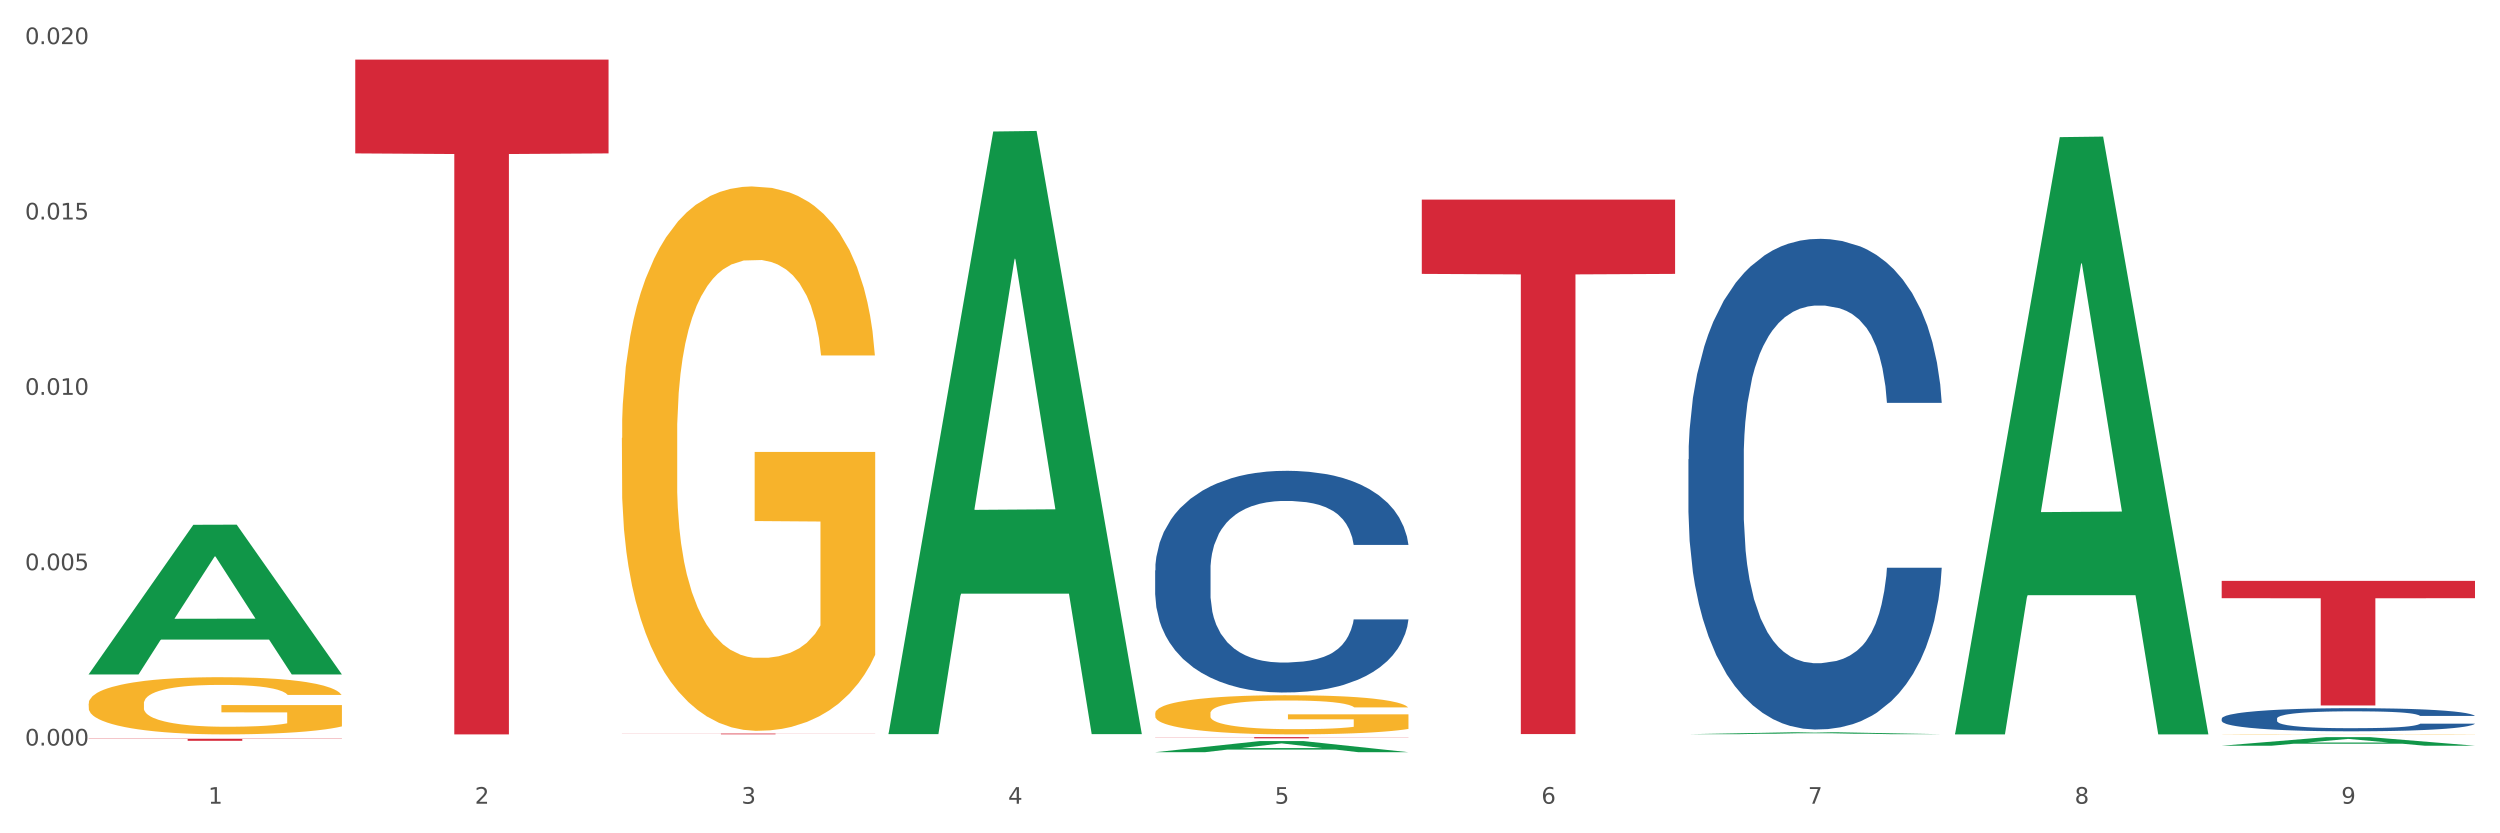
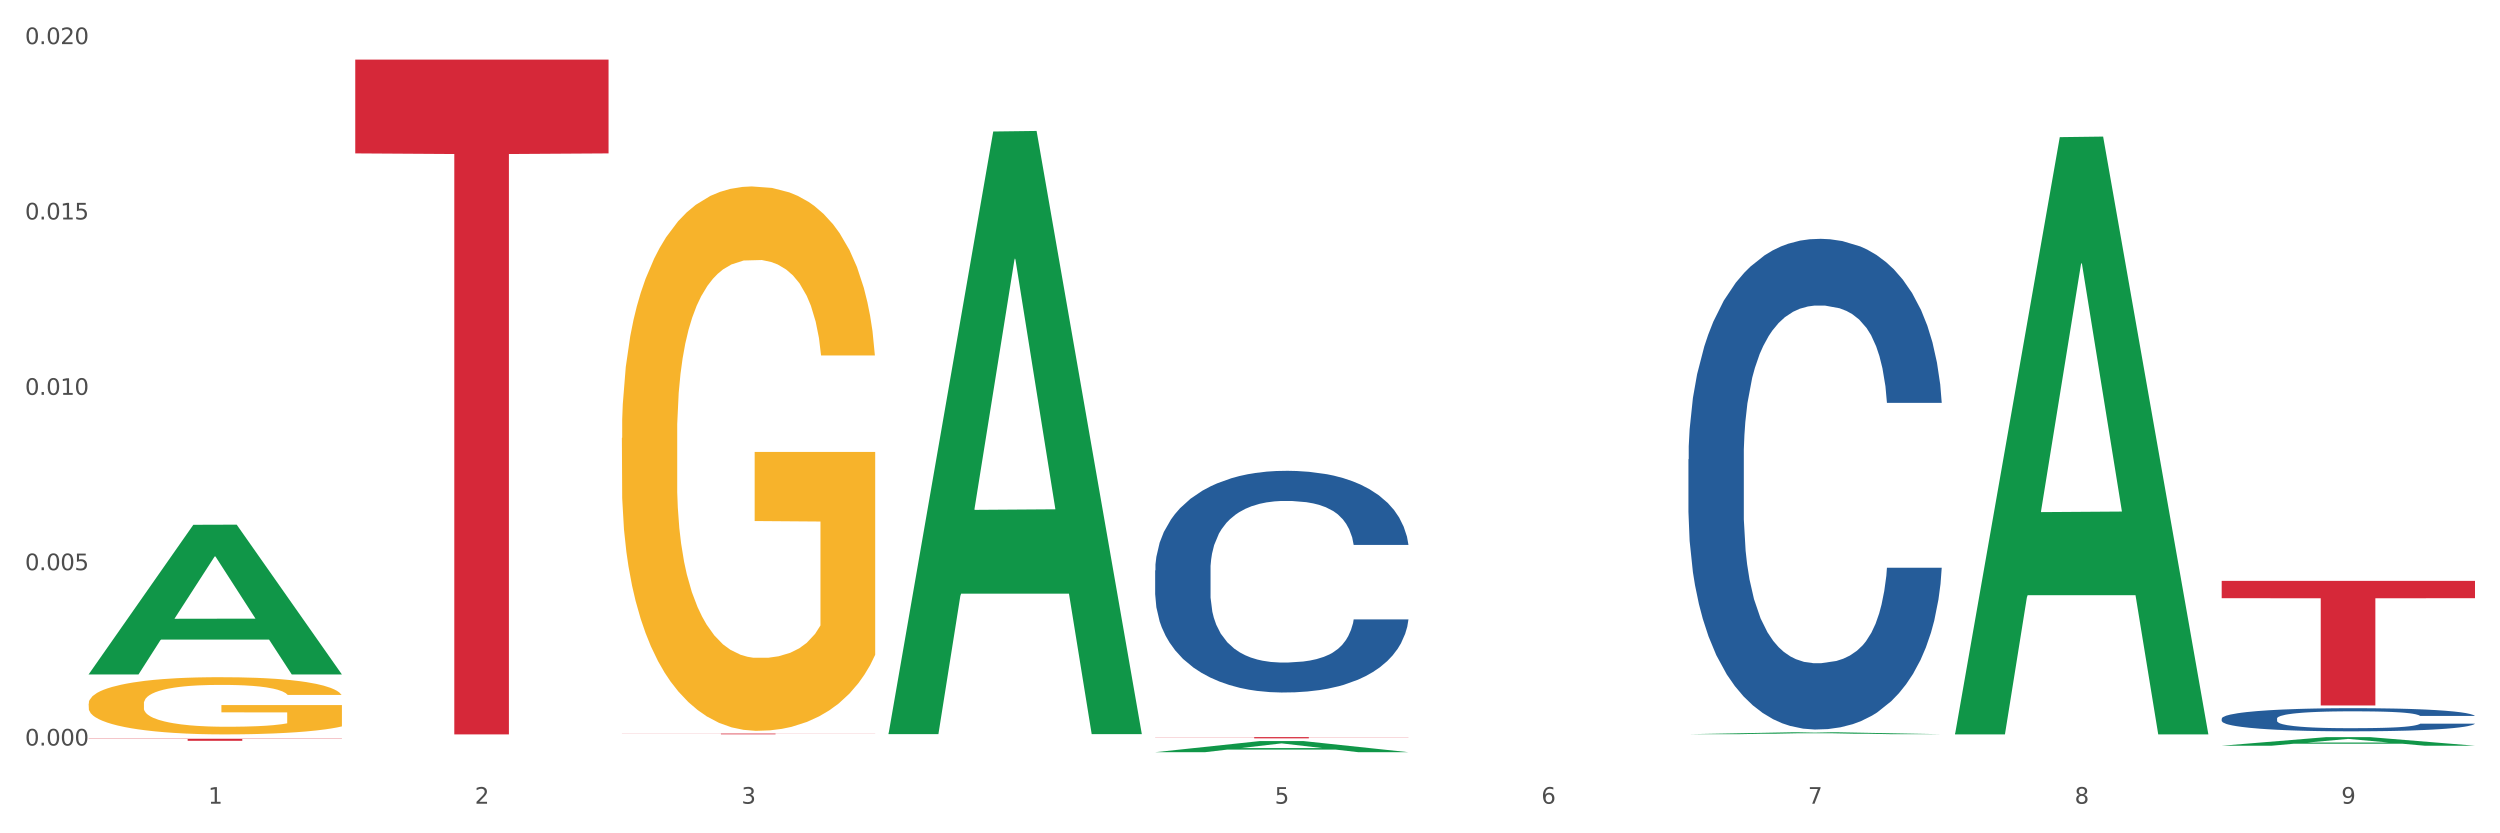
<svg xmlns="http://www.w3.org/2000/svg" xmlns:xlink="http://www.w3.org/1999/xlink" width="1080pt" height="360pt" viewBox="0 0 1080 360" version="1.1">
  <rect x="0" y="0" width="1080" height="360" fill="#333333" stroke="none" />
  <defs>
    <style type="text/css">*{stroke-linejoin: round; stroke-linecap: butt}</style>
  </defs>
  <g id="figure_1">
    <g id="patch_1">
      <path d="M 0 360  L 1080 360  L 1080 0  L 0 0  z " style="fill: #ffffff; stroke: #ffffff; stroke-linejoin: miter" />
    </g>
    <g id="axes_1">
      <g id="matplotlib.axis_1">
        <g id="xtick_1">
          <g id="text_1">
            <g style="fill: #4d4d4d" transform="translate(89.942 347.204) scale(0.096 -0.096)">
              <defs>
                <path id="DejaVuSans-31" d="M 794 531  L 1825 531  L 1825 4091  L 703 3866  L 703 4441  L 1819 4666  L 2450 4666  L 2450 531  L 3481 531  L 3481 0  L 794 0  L 794 531  z " transform="scale(0.016)" />
              </defs>
              <use xlink:href="#DejaVuSans-31" />
            </g>
          </g>
        </g>
        <g id="xtick_2">
          <g id="text_2">
            <g style="fill: #4d4d4d" transform="translate(205.129 347.204) scale(0.096 -0.096)">
              <defs>
                <path id="DejaVuSans-32" d="M 1228 531  L 3431 531  L 3431 0  L 469 0  L 469 531  Q 828 903 1448 1529  Q 2069 2156 2228 2338  Q 2531 2678 2651 2914  Q 2772 3150 2772 3378  Q 2772 3750 2511 3984  Q 2250 4219 1831 4219  Q 1534 4219 1204 4116  Q 875 4013 500 3803  L 500 4441  Q 881 4594 1212 4672  Q 1544 4750 1819 4750  Q 2544 4750 2975 4387  Q 3406 4025 3406 3419  Q 3406 3131 3298 2873  Q 3191 2616 2906 2266  Q 2828 2175 2409 1742  Q 1991 1309 1228 531  z " transform="scale(0.016)" />
              </defs>
              <use xlink:href="#DejaVuSans-32" />
            </g>
          </g>
        </g>
        <g id="xtick_3">
          <g id="text_3">
            <g style="fill: #4d4d4d" transform="translate(320.315 347.204) scale(0.096 -0.096)">
              <defs>
                <path id="DejaVuSans-33" d="M 2597 2516  Q 3050 2419 3304 2112  Q 3559 1806 3559 1356  Q 3559 666 3084 287  Q 2609 -91 1734 -91  Q 1441 -91 1130 -33  Q 819 25 488 141  L 488 750  Q 750 597 1062 519  Q 1375 441 1716 441  Q 2309 441 2620 675  Q 2931 909 2931 1356  Q 2931 1769 2642 2001  Q 2353 2234 1838 2234  L 1294 2234  L 1294 2753  L 1863 2753  Q 2328 2753 2575 2939  Q 2822 3125 2822 3475  Q 2822 3834 2567 4026  Q 2313 4219 1838 4219  Q 1578 4219 1281 4162  Q 984 4106 628 3988  L 628 4550  Q 988 4650 1302 4700  Q 1616 4750 1894 4750  Q 2613 4750 3031 4423  Q 3450 4097 3450 3541  Q 3450 3153 3228 2886  Q 3006 2619 2597 2516  z " transform="scale(0.016)" />
              </defs>
              <use xlink:href="#DejaVuSans-33" />
            </g>
          </g>
        </g>
        <g id="xtick_4">
          <g id="text_4">
            <g style="fill: #4d4d4d" transform="translate(435.501 347.204) scale(0.096 -0.096)">
              <defs>
-                 <path id="DejaVuSans-34" d="M 2419 4116  L 825 1625  L 2419 1625  L 2419 4116  z M 2253 4666  L 3047 4666  L 3047 1625  L 3713 1625  L 3713 1100  L 3047 1100  L 3047 0  L 2419 0  L 2419 1100  L 313 1100  L 313 1709  L 2253 4666  z " transform="scale(0.016)" />
-               </defs>
+                 </defs>
              <use xlink:href="#DejaVuSans-34" />
            </g>
          </g>
        </g>
        <g id="xtick_5">
          <g id="text_5">
            <g style="fill: #4d4d4d" transform="translate(550.688 347.204) scale(0.096 -0.096)">
              <defs>
                <path id="DejaVuSans-35" d="M 691 4666  L 3169 4666  L 3169 4134  L 1269 4134  L 1269 2991  Q 1406 3038 1543 3061  Q 1681 3084 1819 3084  Q 2600 3084 3056 2656  Q 3513 2228 3513 1497  Q 3513 744 3044 326  Q 2575 -91 1722 -91  Q 1428 -91 1123 -41  Q 819 9 494 109  L 494 744  Q 775 591 1075 516  Q 1375 441 1709 441  Q 2250 441 2565 725  Q 2881 1009 2881 1497  Q 2881 1984 2565 2268  Q 2250 2553 1709 2553  Q 1456 2553 1204 2497  Q 953 2441 691 2322  L 691 4666  z " transform="scale(0.016)" />
              </defs>
              <use xlink:href="#DejaVuSans-35" />
            </g>
          </g>
        </g>
        <g id="xtick_6">
          <g id="text_6">
            <g style="fill: #4d4d4d" transform="translate(665.874 347.204) scale(0.096 -0.096)">
              <defs>
                <path id="DejaVuSans-36" d="M 2113 2584  Q 1688 2584 1439 2293  Q 1191 2003 1191 1497  Q 1191 994 1439 701  Q 1688 409 2113 409  Q 2538 409 2786 701  Q 3034 994 3034 1497  Q 3034 2003 2786 2293  Q 2538 2584 2113 2584  z M 3366 4563  L 3366 3988  Q 3128 4100 2886 4159  Q 2644 4219 2406 4219  Q 1781 4219 1451 3797  Q 1122 3375 1075 2522  Q 1259 2794 1537 2939  Q 1816 3084 2150 3084  Q 2853 3084 3261 2657  Q 3669 2231 3669 1497  Q 3669 778 3244 343  Q 2819 -91 2113 -91  Q 1303 -91 875 529  Q 447 1150 447 2328  Q 447 3434 972 4092  Q 1497 4750 2381 4750  Q 2619 4750 2861 4703  Q 3103 4656 3366 4563  z " transform="scale(0.016)" />
              </defs>
              <use xlink:href="#DejaVuSans-36" />
            </g>
          </g>
        </g>
        <g id="xtick_7">
          <g id="text_7">
            <g style="fill: #4d4d4d" transform="translate(781.06 347.204) scale(0.096 -0.096)">
              <defs>
                <path id="DejaVuSans-37" d="M 525 4666  L 3525 4666  L 3525 4397  L 1831 0  L 1172 0  L 2766 4134  L 525 4134  L 525 4666  z " transform="scale(0.016)" />
              </defs>
              <use xlink:href="#DejaVuSans-37" />
            </g>
          </g>
        </g>
        <g id="xtick_8">
          <g id="text_8">
            <g style="fill: #4d4d4d" transform="translate(896.246 347.204) scale(0.096 -0.096)">
              <defs>
                <path id="DejaVuSans-38" d="M 2034 2216  Q 1584 2216 1326 1975  Q 1069 1734 1069 1313  Q 1069 891 1326 650  Q 1584 409 2034 409  Q 2484 409 2743 651  Q 3003 894 3003 1313  Q 3003 1734 2745 1975  Q 2488 2216 2034 2216  z M 1403 2484  Q 997 2584 770 2862  Q 544 3141 544 3541  Q 544 4100 942 4425  Q 1341 4750 2034 4750  Q 2731 4750 3128 4425  Q 3525 4100 3525 3541  Q 3525 3141 3298 2862  Q 3072 2584 2669 2484  Q 3125 2378 3379 2068  Q 3634 1759 3634 1313  Q 3634 634 3220 271  Q 2806 -91 2034 -91  Q 1263 -91 848 271  Q 434 634 434 1313  Q 434 1759 690 2068  Q 947 2378 1403 2484  z M 1172 3481  Q 1172 3119 1398 2916  Q 1625 2713 2034 2713  Q 2441 2713 2670 2916  Q 2900 3119 2900 3481  Q 2900 3844 2670 4047  Q 2441 4250 2034 4250  Q 1625 4250 1398 4047  Q 1172 3844 1172 3481  z " transform="scale(0.016)" />
              </defs>
              <use xlink:href="#DejaVuSans-38" />
            </g>
          </g>
        </g>
        <g id="xtick_9">
          <g id="text_9">
            <g style="fill: #4d4d4d" transform="translate(1011.433 347.204) scale(0.096 -0.096)">
              <defs>
                <path id="DejaVuSans-39" d="M 703 97  L 703 672  Q 941 559 1184 500  Q 1428 441 1663 441  Q 2288 441 2617 861  Q 2947 1281 2994 2138  Q 2813 1869 2534 1725  Q 2256 1581 1919 1581  Q 1219 1581 811 2004  Q 403 2428 403 3163  Q 403 3881 828 4315  Q 1253 4750 1959 4750  Q 2769 4750 3195 4129  Q 3622 3509 3622 2328  Q 3622 1225 3098 567  Q 2575 -91 1691 -91  Q 1453 -91 1209 -44  Q 966 3 703 97  z M 1959 2075  Q 2384 2075 2632 2365  Q 2881 2656 2881 3163  Q 2881 3666 2632 3958  Q 2384 4250 1959 4250  Q 1534 4250 1286 3958  Q 1038 3666 1038 3163  Q 1038 2656 1286 2365  Q 1534 2075 1959 2075  z " transform="scale(0.016)" />
              </defs>
              <use xlink:href="#DejaVuSans-39" />
            </g>
          </g>
        </g>
        <g id="xtick_10" />
        <g id="xtick_11" />
        <g id="xtick_12" />
        <g id="xtick_13" />
        <g id="xtick_14" />
        <g id="xtick_15" />
        <g id="xtick_16" />
        <g id="xtick_17" />
      </g>
      <g id="matplotlib.axis_2">
        <g id="ytick_1">
          <g id="text_10">
            <g style="fill: #4d4d4d" transform="translate(10.8 322.077) scale(0.096 -0.096)">
              <defs>
                <path id="DejaVuSans-30" d="M 2034 4250  Q 1547 4250 1301 3770  Q 1056 3291 1056 2328  Q 1056 1369 1301 889  Q 1547 409 2034 409  Q 2525 409 2770 889  Q 3016 1369 3016 2328  Q 3016 3291 2770 3770  Q 2525 4250 2034 4250  z M 2034 4750  Q 2819 4750 3233 4129  Q 3647 3509 3647 2328  Q 3647 1150 3233 529  Q 2819 -91 2034 -91  Q 1250 -91 836 529  Q 422 1150 422 2328  Q 422 3509 836 4129  Q 1250 4750 2034 4750  z " transform="scale(0.016)" />
                <path id="DejaVuSans-2e" d="M 684 794  L 1344 794  L 1344 0  L 684 0  L 684 794  z " transform="scale(0.016)" />
              </defs>
              <use xlink:href="#DejaVuSans-30" />
              <use xlink:href="#DejaVuSans-2e" transform="translate(63.623 0)" />
              <use xlink:href="#DejaVuSans-30" transform="translate(95.41 0)" />
              <use xlink:href="#DejaVuSans-30" transform="translate(159.033 0)" />
              <use xlink:href="#DejaVuSans-30" transform="translate(222.656 0)" />
            </g>
          </g>
        </g>
        <g id="ytick_2">
          <g id="text_11">
            <g style="fill: #4d4d4d" transform="translate(10.8 246.324) scale(0.096 -0.096)">
              <use xlink:href="#DejaVuSans-30" />
              <use xlink:href="#DejaVuSans-2e" transform="translate(63.623 0)" />
              <use xlink:href="#DejaVuSans-30" transform="translate(95.41 0)" />
              <use xlink:href="#DejaVuSans-30" transform="translate(159.033 0)" />
              <use xlink:href="#DejaVuSans-35" transform="translate(222.656 0)" />
            </g>
          </g>
        </g>
        <g id="ytick_3">
          <g id="text_12">
            <g style="fill: #4d4d4d" transform="translate(10.8 170.57) scale(0.096 -0.096)">
              <use xlink:href="#DejaVuSans-30" />
              <use xlink:href="#DejaVuSans-2e" transform="translate(63.623 0)" />
              <use xlink:href="#DejaVuSans-30" transform="translate(95.41 0)" />
              <use xlink:href="#DejaVuSans-31" transform="translate(159.033 0)" />
              <use xlink:href="#DejaVuSans-30" transform="translate(222.656 0)" />
            </g>
          </g>
        </g>
        <g id="ytick_4">
          <g id="text_13">
            <g style="fill: #4d4d4d" transform="translate(10.8 94.817) scale(0.096 -0.096)">
              <use xlink:href="#DejaVuSans-30" />
              <use xlink:href="#DejaVuSans-2e" transform="translate(63.623 0)" />
              <use xlink:href="#DejaVuSans-30" transform="translate(95.41 0)" />
              <use xlink:href="#DejaVuSans-31" transform="translate(159.033 0)" />
              <use xlink:href="#DejaVuSans-35" transform="translate(222.656 0)" />
            </g>
          </g>
        </g>
        <g id="ytick_5">
          <g id="text_14">
            <g style="fill: #4d4d4d" transform="translate(10.8 19.064) scale(0.096 -0.096)">
              <use xlink:href="#DejaVuSans-30" />
              <use xlink:href="#DejaVuSans-2e" transform="translate(63.623 0)" />
              <use xlink:href="#DejaVuSans-30" transform="translate(95.41 0)" />
              <use xlink:href="#DejaVuSans-32" transform="translate(159.033 0)" />
              <use xlink:href="#DejaVuSans-30" transform="translate(222.656 0)" />
            </g>
          </g>
        </g>
        <g id="ytick_6" />
        <g id="ytick_7" />
        <g id="ytick_8" />
        <g id="ytick_9" />
      </g>
      <g id="PolyCollection_1">
        <path d="M 38.283 291.255  L 38.396 291.195  L 83.52 226.713  L 102.247 226.652  L 147.71 291.377  L 126.05 291.377  L 116.236 276.305  L 69.645 276.305  L 69.306 276.548  L 59.83 291.377  L 38.283 291.377  L 38.283 291.255  L 75.511 267.31  L 110.369 267.249  L 93.109 240.448  L 92.884 240.326  L 92.658 240.509  L 75.398 267.249  L 75.511 267.31  L 38.283 291.255  z " clip-path="url(#p66086f5bc1)" style="fill: #109648" />
        <path d="M 959.773 310.426  L 959.902 310.417  L 959.902 310.162  L 960.29 309.815  L 961.713 309.176  L 963.524 308.693  L 966.628 308.127  L 968.31 307.89  L 970.509 307.625  L 975.036 307.196  L 980.21 306.831  L 983.831 306.63  L 986.548 306.503  L 992.627 306.274  L 996.119 306.174  L 999.741 306.092  L 1002.845 306.037  L 1008.019 305.973  L 1012.158 305.946  L 1016.944 305.937  L 1020.954 305.946  L 1026.257 305.982  L 1034.018 306.092  L 1036.993 306.156  L 1041.003 306.265  L 1045.142 306.411  L 1048.505 306.557  L 1052.385 306.767  L 1056.395 307.041  L 1060.275 307.388  L 1062.991 307.707  L 1065.19 308.045  L 1067.13 308.455  L 1068.553 308.903  L 1069.2 309.277  L 1045.53 309.277  L 1044.883 308.939  L 1043.589 308.574  L 1042.296 308.328  L 1040.873 308.127  L 1038.674 307.899  L 1036.734 307.753  L 1033.5 307.579  L 1030.525 307.47  L 1028.068 307.406  L 1025.093 307.351  L 1018.755 307.296  L 1014.228 307.296  L 1011.382 307.315  L 1007.89 307.36  L 1004.915 307.424  L 1001.423 307.534  L 998.706 307.652  L 995.99 307.807  L 994.438 307.917  L 992.11 308.118  L 990.557 308.282  L 988.488 308.565  L 987.324 308.766  L 985.254 309.286  L 984.349 309.669  L 983.961 309.934  L 983.702 310.226  L 983.702 311.649  L 984.478 312.288  L 985.125 312.562  L 986.16 312.872  L 988.1 313.274  L 990.946 313.666  L 993.92 313.949  L 996.378 314.122  L 998.706 314.25  L 1001.035 314.35  L 1003.88 314.442  L 1006.208 314.496  L 1009.701 314.551  L 1013.84 314.578  L 1017.073 314.578  L 1023.67 314.533  L 1026.645 314.487  L 1029.491 314.423  L 1032.595 314.323  L 1035.053 314.213  L 1036.475 314.131  L 1038.804 313.958  L 1040.614 313.775  L 1042.167 313.566  L 1043.201 313.383  L 1044.366 313.109  L 1045.271 312.799  L 1045.53 312.635  L 1069.2 312.635  L 1068.683 312.963  L 1067.777 313.283  L 1065.966 313.712  L 1064.544 313.958  L 1062.345 314.259  L 1060.016 314.515  L 1056.783 314.798  L 1053.808 315.007  L 1050.703 315.19  L 1047.34 315.354  L 1041.261 315.582  L 1039.062 315.646  L 1034.406 315.756  L 1030.784 315.82  L 1025.481 315.883  L 1020.048 315.92  L 1014.357 315.929  L 1009.313 315.911  L 1003.751 315.856  L 1000.258 315.801  L 996.378 315.719  L 991.851 315.591  L 987.583 315.436  L 983.573 315.254  L 979.822 315.044  L 976.329 314.807  L 971.802 314.414  L 968.439 314.031  L 965.982 313.675  L 964.3 313.374  L 962.619 312.991  L 961.713 312.726  L 960.29 312.087  L 959.773 311.494  L 959.773 310.426  z " clip-path="url(#p66086f5bc1)" style="fill: #255c99" />
        <path d="M 38.283 303.967  L 38.412 303.944  L 38.412 303.132  L 38.671 302.432  L 39.963 300.74  L 41.9 299.34  L 43.322 298.596  L 44.743 297.986  L 46.422 297.377  L 48.489 296.745  L 52.236 295.82  L 54.561 295.346  L 57.404 294.849  L 62.571 294.127  L 66.318 293.721  L 70.194 293.383  L 76.524 292.976  L 80.658 292.796  L 85.051 292.66  L 90.348 292.57  L 94.353 292.548  L 103.138 292.615  L 110.631 292.818  L 114.249 292.976  L 118.9 293.247  L 121.354 293.428  L 125.359 293.789  L 129.494 294.263  L 132.336 294.669  L 136.599 295.436  L 139.829 296.204  L 142.801 297.151  L 144.351 297.806  L 145.514 298.415  L 146.547 299.115  L 147.581 300.221  L 124.326 300.221  L 123.422 299.431  L 122 298.686  L 119.933 297.964  L 118.125 297.512  L 115.024 296.948  L 112.182 296.587  L 109.21 296.316  L 105.593 296.091  L 102.751 295.978  L 98.746 295.888  L 90.865 295.91  L 85.568 296.091  L 81.95 296.316  L 79.625 296.519  L 77.558 296.745  L 75.232 297.061  L 72.519 297.535  L 70.581 297.964  L 68.643 298.505  L 67.093 299.047  L 65.672 299.679  L 64.509 300.356  L 63.605 301.055  L 62.83 301.913  L 62.184 303.335  L 62.184 306.427  L 62.442 307.126  L 63.088 308.051  L 63.863 308.751  L 65.155 309.586  L 66.318 310.15  L 68.514 310.963  L 70.969 311.64  L 72.907 312.068  L 74.845 312.429  L 78.204 312.926  L 81.95 313.332  L 85.18 313.58  L 89.573 313.806  L 92.544 313.896  L 95.128 313.941  L 101.459 313.941  L 105.98 313.874  L 111.019 313.716  L 114.895 313.513  L 118.125 313.264  L 121.742 312.858  L 124.068 312.475  L 124.068 307.758  L 95.645 307.735  L 95.645 304.599  L 147.71 304.599  L 147.71 313.806  L 145.514 314.28  L 143.059 314.709  L 140.475 315.092  L 136.599 315.566  L 131.948 316.018  L 127.814 316.334  L 123.422 316.604  L 118.254 316.853  L 111.536 317.078  L 107.402 317.169  L 102.234 317.236  L 96.162 317.259  L 90.865 317.214  L 85.697 317.101  L 80.271 316.898  L 74.974 316.604  L 70.969 316.311  L 66.964 315.95  L 62.701 315.476  L 59.342 315.025  L 56.758 314.618  L 53.915 314.099  L 50.815 313.422  L 48.489 312.813  L 46.422 312.181  L 44.226 311.369  L 42.676 310.669  L 41.125 309.789  L 40.221 309.135  L 39.187 308.119  L 38.412 306.697  L 38.283 303.967  z " clip-path="url(#p66086f5bc1)" style="fill: #f7b32b" />
        <path d="M 268.656 189.218  L 268.785 189.003  L 268.785 181.271  L 269.043 174.613  L 270.335 158.504  L 272.273 145.187  L 273.694 138.099  L 275.115 132.3  L 276.795 126.501  L 278.862 120.487  L 282.608 111.68  L 284.934 107.17  L 287.776 102.445  L 292.944 95.571  L 296.691 91.705  L 300.566 88.483  L 306.897 84.617  L 311.031 82.899  L 315.424 81.61  L 320.721 80.751  L 324.726 80.536  L 333.511 81.181  L 341.004 83.114  L 344.621 84.617  L 349.272 87.195  L 351.727 88.913  L 355.732 92.35  L 359.866 96.86  L 362.708 100.726  L 366.972 108.029  L 370.202 115.332  L 373.173 124.353  L 374.723 130.582  L 375.886 136.381  L 376.92 143.039  L 377.953 153.564  L 354.698 153.564  L 353.794 146.046  L 352.373 138.958  L 350.306 132.085  L 348.497 127.789  L 345.396 122.42  L 342.554 118.983  L 339.583 116.406  L 335.965 114.258  L 333.123 113.184  L 329.118 112.325  L 321.237 112.539  L 315.94 114.258  L 312.323 116.406  L 309.997 118.339  L 307.93 120.487  L 305.605 123.494  L 302.892 128.004  L 300.954 132.085  L 299.016 137.24  L 297.466 142.395  L 296.045 148.409  L 294.882 154.852  L 293.977 161.511  L 293.202 169.673  L 292.556 183.204  L 292.556 212.63  L 292.815 219.288  L 293.461 228.094  L 294.236 234.753  L 295.528 242.7  L 296.691 248.07  L 298.887 255.802  L 301.341 262.245  L 303.279 266.326  L 305.217 269.763  L 308.576 274.488  L 312.323 278.354  L 315.553 280.717  L 319.945 282.865  L 322.917 283.724  L 325.501 284.154  L 331.831 284.154  L 336.353 283.509  L 341.391 282.006  L 345.267 280.073  L 348.497 277.71  L 352.115 273.844  L 354.44 270.192  L 354.44 225.302  L 326.017 225.087  L 326.017 195.232  L 378.082 195.232  L 378.082 282.865  L 375.886 287.375  L 373.431 291.456  L 370.848 295.108  L 366.972 299.618  L 362.321 303.914  L 358.187 306.921  L 353.794 309.498  L 348.626 311.861  L 341.908 314.009  L 337.774 314.868  L 332.606 315.512  L 326.534 315.727  L 321.237 315.298  L 316.07 314.224  L 310.643 312.291  L 305.346 309.498  L 301.341 306.706  L 297.336 303.27  L 293.073 298.759  L 289.714 294.463  L 287.13 290.597  L 284.288 285.657  L 281.187 279.214  L 278.862 273.414  L 276.795 267.4  L 274.598 259.668  L 273.048 253.01  L 271.498 244.633  L 270.593 238.404  L 269.56 228.739  L 268.785 215.207  L 268.656 189.218  z " clip-path="url(#p66086f5bc1)" style="fill: #f7b32b" />
-         <path d="M 499.028 308.157  L 499.157 308.141  L 499.157 307.585  L 499.416 307.106  L 500.708 305.947  L 502.645 304.989  L 504.067 304.479  L 505.488 304.062  L 507.167 303.645  L 509.234 303.212  L 512.981 302.578  L 515.306 302.254  L 518.149 301.914  L 523.316 301.419  L 527.063 301.141  L 530.939 300.909  L 537.269 300.631  L 541.404 300.508  L 545.796 300.415  L 551.093 300.353  L 555.098 300.338  L 563.883 300.384  L 571.376 300.523  L 574.994 300.631  L 579.645 300.817  L 582.099 300.94  L 586.104 301.188  L 590.239 301.512  L 593.081 301.79  L 597.344 302.316  L 600.574 302.841  L 603.546 303.49  L 605.096 303.938  L 606.259 304.355  L 607.292 304.835  L 608.326 305.592  L 585.071 305.592  L 584.167 305.051  L 582.745 304.541  L 580.678 304.046  L 578.87 303.737  L 575.769 303.351  L 572.927 303.104  L 569.955 302.918  L 566.338 302.764  L 563.496 302.687  L 559.491 302.625  L 551.61 302.64  L 546.313 302.764  L 542.695 302.918  L 540.37 303.057  L 538.303 303.212  L 535.977 303.428  L 533.264 303.753  L 531.326 304.046  L 529.389 304.417  L 527.838 304.788  L 526.417 305.221  L 525.254 305.684  L 524.35 306.163  L 523.575 306.751  L 522.929 307.724  L 522.929 309.841  L 523.187 310.32  L 523.833 310.954  L 524.608 311.433  L 525.9 312.005  L 527.063 312.391  L 529.259 312.947  L 531.714 313.411  L 533.652 313.705  L 535.59 313.952  L 538.949 314.292  L 542.695 314.57  L 545.925 314.74  L 550.318 314.895  L 553.289 314.956  L 555.873 314.987  L 562.204 314.987  L 566.725 314.941  L 571.764 314.833  L 575.64 314.694  L 578.87 314.524  L 582.487 314.245  L 584.813 313.983  L 584.813 310.753  L 556.39 310.738  L 556.39 308.59  L 608.455 308.59  L 608.455 314.895  L 606.259 315.219  L 603.804 315.513  L 601.22 315.775  L 597.344 316.1  L 592.693 316.409  L 588.559 316.625  L 584.167 316.811  L 578.999 316.981  L 572.281 317.135  L 568.147 317.197  L 562.979 317.243  L 556.907 317.259  L 551.61 317.228  L 546.442 317.151  L 541.016 317.012  L 535.719 316.811  L 531.714 316.61  L 527.709 316.363  L 523.446 316.038  L 520.087 315.729  L 517.503 315.451  L 514.66 315.095  L 511.56 314.632  L 509.234 314.215  L 507.167 313.782  L 504.971 313.226  L 503.421 312.747  L 501.87 312.144  L 500.966 311.696  L 499.932 311  L 499.157 310.027  L 499.028 308.157  z " clip-path="url(#p66086f5bc1)" style="fill: #f7b32b" />
-         <path d="M 959.773 317.173  L 959.902 317.173  L 959.902 317.168  L 960.161 317.163  L 961.453 317.152  L 963.39 317.143  L 964.812 317.139  L 966.233 317.135  L 967.912 317.131  L 969.979 317.127  L 973.726 317.121  L 976.051 317.118  L 978.894 317.115  L 984.061 317.11  L 987.808 317.107  L 991.684 317.105  L 998.014 317.102  L 1002.149 317.101  L 1006.541 317.1  L 1011.838 317.1  L 1015.843 317.1  L 1024.628 317.1  L 1032.121 317.101  L 1035.739 317.102  L 1040.39 317.104  L 1042.845 317.105  L 1046.85 317.108  L 1050.984 317.111  L 1053.826 317.113  L 1058.089 317.118  L 1061.319 317.123  L 1064.291 317.129  L 1065.841 317.134  L 1067.004 317.138  L 1068.037 317.142  L 1069.071 317.149  L 1045.816 317.149  L 1044.912 317.144  L 1043.49 317.139  L 1041.423 317.135  L 1039.615 317.132  L 1036.514 317.128  L 1033.672 317.126  L 1030.7 317.124  L 1027.083 317.123  L 1024.241 317.122  L 1020.236 317.121  L 1012.355 317.121  L 1007.058 317.123  L 1003.44 317.124  L 1001.115 317.125  L 999.048 317.127  L 996.722 317.129  L 994.009 317.132  L 992.071 317.135  L 990.134 317.138  L 988.583 317.142  L 987.162 317.146  L 985.999 317.15  L 985.095 317.155  L 984.32 317.16  L 983.674 317.169  L 983.674 317.189  L 983.932 317.194  L 984.578 317.2  L 985.353 317.204  L 986.645 317.209  L 987.808 317.213  L 990.004 317.218  L 992.459 317.223  L 994.397 317.225  L 996.335 317.228  L 999.694 317.231  L 1003.44 317.234  L 1006.67 317.235  L 1011.063 317.237  L 1014.034 317.237  L 1016.618 317.237  L 1022.949 317.237  L 1027.47 317.237  L 1032.509 317.236  L 1036.385 317.235  L 1039.615 317.233  L 1043.232 317.231  L 1045.558 317.228  L 1045.558 317.198  L 1017.135 317.198  L 1017.135 317.177  L 1069.2 317.177  L 1069.2 317.237  L 1067.004 317.24  L 1064.549 317.242  L 1061.965 317.245  L 1058.089 317.248  L 1053.438 317.251  L 1049.304 317.253  L 1044.912 317.255  L 1039.744 317.256  L 1033.026 317.258  L 1028.892 317.258  L 1023.724 317.259  L 1017.652 317.259  L 1012.355 317.259  L 1007.187 317.258  L 1001.761 317.257  L 996.464 317.255  L 992.459 317.253  L 988.454 317.25  L 984.191 317.247  L 980.832 317.244  L 978.248 317.242  L 975.405 317.239  L 972.305 317.234  L 969.979 317.23  L 967.912 317.226  L 965.716 317.221  L 964.166 317.216  L 962.615 317.211  L 961.711 317.207  L 960.677 317.2  L 959.902 317.191  L 959.773 317.173  z " clip-path="url(#p66086f5bc1)" style="fill: #f7b32b" />
        <path d="M 38.283 319.129  L 147.71 319.129  L 147.71 319.255  L 104.665 319.256  L 104.665 320.036  L 81.068 320.036  L 81.068 319.256  L 38.283 319.255  L 38.283 319.13  L 38.283 319.129  z " clip-path="url(#p66086f5bc1)" style="fill: #d62839" />
        <path d="M 153.469 25.759  L 262.896 25.759  L 262.896 66.267  L 219.851 66.541  L 219.851 317.249  L 196.255 317.249  L 196.255 66.541  L 153.469 66.267  L 153.469 26.033  L 153.469 25.759  z " clip-path="url(#p66086f5bc1)" style="fill: #d62839" />
        <path d="M 268.656 316.898  L 378.082 316.898  L 378.082 316.943  L 335.038 316.943  L 335.038 317.222  L 311.441 317.222  L 311.441 316.943  L 268.656 316.943  L 268.656 316.898  L 268.656 316.898  z " clip-path="url(#p66086f5bc1)" style="fill: #d62839" />
        <path d="M 499.028 318.43  L 608.455 318.43  L 608.455 318.504  L 565.41 318.504  L 565.41 318.964  L 541.813 318.964  L 541.813 318.504  L 499.028 318.504  L 499.028 318.43  L 499.028 318.43  z " clip-path="url(#p66086f5bc1)" style="fill: #d62839" />
-         <path d="M 614.214 86.235  L 723.641 86.235  L 723.641 118.319  L 680.597 118.536  L 680.597 317.109  L 657 317.109  L 657 118.536  L 614.214 118.319  L 614.214 86.452  L 614.214 86.235  z " clip-path="url(#p66086f5bc1)" style="fill: #d62839" />
        <path d="M 959.773 250.931  L 1069.2 250.931  L 1069.2 258.412  L 1026.155 258.463  L 1026.155 304.766  L 1002.558 304.766  L 1002.558 258.463  L 959.773 258.412  L 959.773 250.982  L 959.773 250.931  z " clip-path="url(#p66086f5bc1)" style="fill: #d62839" />
        <path d="M 729.401 198.419  L 729.53 198.225  L 729.53 192.805  L 729.918 185.448  L 731.341 171.895  L 733.152 161.635  L 736.256 149.631  L 737.937 144.598  L 740.136 138.983  L 744.663 129.884  L 749.837 122.14  L 753.459 117.88  L 756.175 115.17  L 762.254 110.33  L 765.747 108.2  L 769.369 106.458  L 772.473 105.296  L 777.647 103.941  L 781.786 103.36  L 786.572 103.167  L 790.581 103.36  L 795.885 104.135  L 803.645 106.458  L 806.62 107.813  L 810.63 110.136  L 814.769 113.234  L 818.132 116.332  L 822.012 120.785  L 826.022 126.593  L 829.903 133.949  L 832.619 140.726  L 834.818 147.889  L 836.758 156.601  L 838.181 166.087  L 838.827 174.025  L 815.157 174.025  L 814.51 166.862  L 813.217 159.118  L 811.923 153.89  L 810.501 149.631  L 808.302 144.791  L 806.362 141.694  L 803.128 138.015  L 800.153 135.692  L 797.695 134.337  L 794.72 133.175  L 788.382 132.013  L 783.855 132.013  L 781.01 132.401  L 777.517 133.369  L 774.542 134.724  L 771.05 137.047  L 768.334 139.564  L 765.617 142.855  L 764.065 145.178  L 761.737 149.438  L 760.185 152.922  L 758.115 158.924  L 756.951 163.183  L 754.882 174.219  L 753.976 182.35  L 753.588 187.964  L 753.33 194.16  L 753.33 224.362  L 754.106 237.914  L 754.752 243.722  L 755.787 250.304  L 757.727 258.823  L 760.573 267.148  L 763.548 273.149  L 766.006 276.828  L 768.334 279.538  L 770.662 281.668  L 773.508 283.604  L 775.836 284.765  L 779.328 285.927  L 783.467 286.508  L 786.701 286.508  L 793.298 285.54  L 796.273 284.572  L 799.118 283.217  L 802.222 281.087  L 804.68 278.764  L 806.103 277.021  L 808.431 273.343  L 810.242 269.471  L 811.794 265.018  L 812.829 261.146  L 813.993 255.338  L 814.898 248.756  L 815.157 245.271  L 838.827 245.271  L 838.31 252.24  L 837.405 259.016  L 835.594 268.116  L 834.171 273.343  L 831.972 279.732  L 829.644 285.153  L 826.41 291.154  L 823.435 295.607  L 820.331 299.479  L 816.968 302.964  L 810.889 307.804  L 808.69 309.159  L 804.033 311.483  L 800.412 312.838  L 795.108 314.193  L 789.676 314.967  L 783.985 315.161  L 778.94 314.774  L 773.378 313.612  L 769.886 312.451  L 766.006 310.708  L 761.478 307.998  L 757.21 304.707  L 753.2 300.834  L 749.449 296.382  L 745.957 291.348  L 741.43 283.023  L 738.067 274.892  L 735.609 267.341  L 733.928 260.952  L 732.246 252.821  L 731.341 247.207  L 729.918 233.655  L 729.401 221.07  L 729.401 198.419  z " clip-path="url(#p66086f5bc1)" style="fill: #255c99" />
        <path d="M 499.028 246.422  L 499.157 246.334  L 499.157 243.885  L 499.545 240.561  L 500.968 234.438  L 502.779 229.802  L 505.883 224.379  L 507.565 222.105  L 509.764 219.568  L 514.291 215.457  L 519.465 211.958  L 523.086 210.034  L 525.803 208.809  L 531.882 206.623  L 535.374 205.66  L 538.996 204.873  L 542.1 204.348  L 547.274 203.736  L 551.413 203.474  L 556.199 203.386  L 560.209 203.474  L 565.512 203.824  L 573.273 204.873  L 576.248 205.486  L 580.257 206.535  L 584.397 207.935  L 587.76 209.334  L 591.64 211.346  L 595.65 213.97  L 599.53 217.294  L 602.246 220.356  L 604.445 223.592  L 606.385 227.528  L 607.808 231.814  L 608.455 235.401  L 584.785 235.401  L 584.138 232.164  L 582.844 228.665  L 581.551 226.304  L 580.128 224.379  L 577.929 222.192  L 575.989 220.793  L 572.755 219.131  L 569.78 218.081  L 567.323 217.469  L 564.348 216.944  L 558.01 216.419  L 553.483 216.419  L 550.637 216.594  L 547.145 217.032  L 544.17 217.644  L 540.678 218.694  L 537.961 219.831  L 535.245 221.318  L 533.693 222.367  L 531.365 224.292  L 529.812 225.866  L 527.743 228.578  L 526.579 230.502  L 524.509 235.488  L 523.604 239.162  L 523.216 241.699  L 522.957 244.498  L 522.957 258.143  L 523.733 264.266  L 524.38 266.89  L 525.415 269.864  L 527.355 273.713  L 530.2 277.474  L 533.175 280.186  L 535.633 281.848  L 537.961 283.072  L 540.289 284.034  L 543.135 284.909  L 545.463 285.434  L 548.956 285.959  L 553.095 286.221  L 556.328 286.221  L 562.925 285.784  L 565.9 285.347  L 568.746 284.734  L 571.85 283.772  L 574.308 282.722  L 575.73 281.935  L 578.059 280.273  L 579.869 278.524  L 581.422 276.512  L 582.456 274.763  L 583.62 272.138  L 584.526 269.164  L 584.785 267.59  L 608.455 267.59  L 607.938 270.739  L 607.032 273.8  L 605.221 277.912  L 603.799 280.273  L 601.6 283.16  L 599.271 285.609  L 596.038 288.321  L 593.063 290.332  L 589.958 292.082  L 586.595 293.656  L 580.516 295.843  L 578.317 296.455  L 573.661 297.505  L 570.039 298.117  L 564.736 298.73  L 559.303 299.079  L 553.612 299.167  L 548.568 298.992  L 543.006 298.467  L 539.513 297.942  L 535.633 297.155  L 531.106 295.931  L 526.837 294.444  L 522.828 292.694  L 519.077 290.682  L 515.584 288.408  L 511.057 284.647  L 507.694 280.973  L 505.237 277.562  L 503.555 274.675  L 501.874 271.001  L 500.968 268.465  L 499.545 262.342  L 499.028 256.656  L 499.028 246.422  z " clip-path="url(#p66086f5bc1)" style="fill: #255c99" />
        <path d="M 383.842 316.668  L 383.955 316.423  L 429.079 56.81  L 447.806 56.565  L 493.269 317.157  L 471.609 317.157  L 461.794 256.475  L 415.203 256.475  L 414.865 257.454  L 405.389 317.157  L 383.842 317.157  L 383.842 316.668  L 421.069 220.261  L 455.928 220.016  L 438.668 112.109  L 438.442 111.62  L 438.217 112.354  L 420.957 220.016  L 421.069 220.261  L 383.842 316.668  z " clip-path="url(#p66086f5bc1)" style="fill: #109648" />
        <path d="M 499.028 324.94  L 499.141 324.936  L 544.265 320.14  L 562.992 320.135  L 608.455 324.95  L 586.795 324.95  L 576.981 323.828  L 530.39 323.828  L 530.051 323.846  L 520.575 324.95  L 499.028 324.95  L 499.028 324.94  L 536.256 323.159  L 571.114 323.155  L 553.854 321.161  L 553.629 321.152  L 553.403 321.166  L 536.143 323.155  L 536.256 323.159  L 499.028 324.94  z " clip-path="url(#p66086f5bc1)" style="fill: #109648" />
        <path d="M 729.401 317.178  L 729.513 317.177  L 774.638 316.333  L 793.365 316.332  L 838.827 317.179  L 817.168 317.179  L 807.353 316.982  L 760.762 316.982  L 760.424 316.985  L 750.947 317.179  L 729.401 317.179  L 729.401 317.178  L 766.628 316.864  L 801.487 316.863  L 784.227 316.512  L 784.001 316.511  L 783.776 316.513  L 766.515 316.863  L 766.628 316.864  L 729.401 317.178  z " clip-path="url(#p66086f5bc1)" style="fill: #109648" />
        <path d="M 844.587 316.774  L 844.7 316.531  L 889.824 59.246  L 908.551 59.004  L 954.014 317.259  L 932.354 317.259  L 922.539 257.121  L 875.948 257.121  L 875.61 258.091  L 866.134 317.259  L 844.587 317.259  L 844.587 316.774  L 881.815 221.232  L 916.673 220.989  L 899.413 114.05  L 899.187 113.565  L 898.962 114.292  L 881.702 220.989  L 881.815 221.232  L 844.587 316.774  z " clip-path="url(#p66086f5bc1)" style="fill: #109648" />
        <path d="M 959.773 322.147  L 959.886 322.144  L 1005.01 318.433  L 1023.737 318.43  L 1069.2 322.154  L 1047.54 322.154  L 1037.726 321.287  L 991.135 321.287  L 990.796 321.301  L 981.32 322.154  L 959.773 322.154  L 959.773 322.147  L 997.001 320.769  L 1031.859 320.766  L 1014.599 319.223  L 1014.374 319.216  L 1014.148 319.227  L 996.888 320.766  L 997.001 320.769  L 959.773 322.147  z " clip-path="url(#p66086f5bc1)" style="fill: #109648" />
      </g>
    </g>
  </g>
  <defs>
    <clipPath id="p66086f5bc1">
      <rect x="38.283" y="10.8" width="1030.917" height="329.109" />
    </clipPath>
  </defs>
</svg>